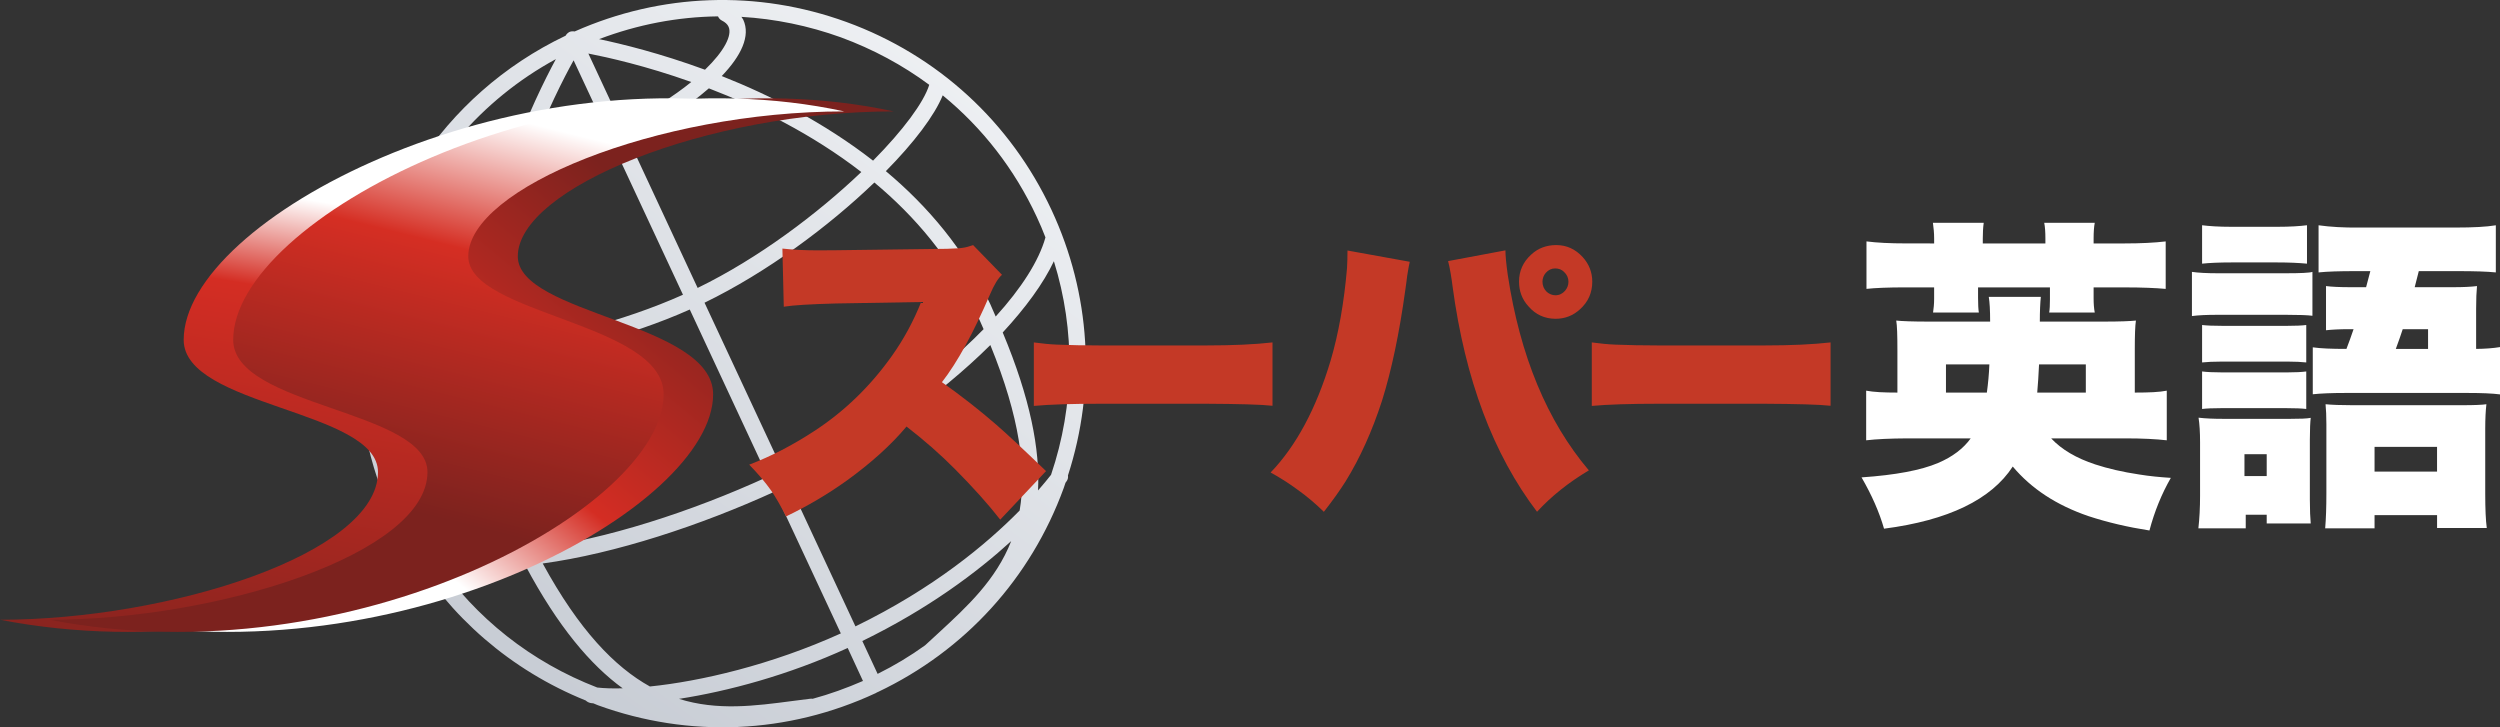
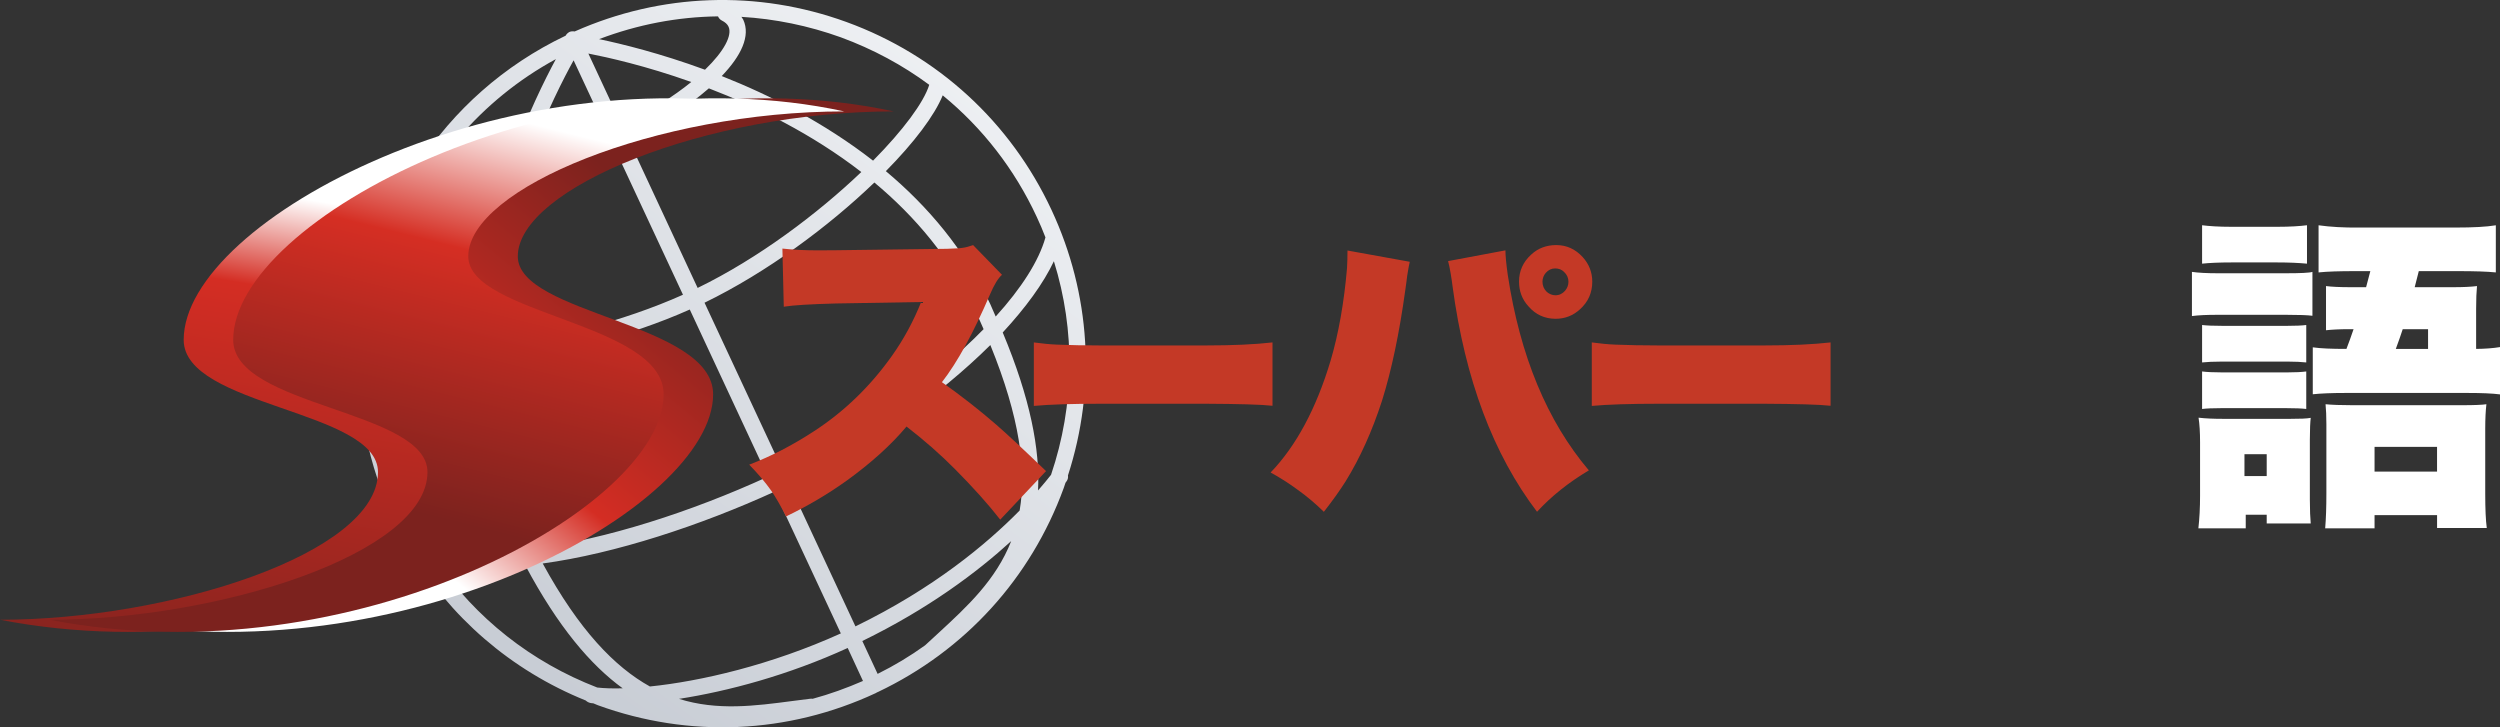
<svg xmlns="http://www.w3.org/2000/svg" version="1.1" id="レイヤー_1" x="0px" y="0px" width="187.564px" height="54.566px" viewBox="0 0 187.564 54.566" enable-background="new 0 0 187.564 54.566" xml:space="preserve">
  <rect x="0" y="0" width="187.564" height="54.566" fill="#333333" stroke="none" />
  <g>
    <g>
      <linearGradient id="SVGID_1_" gradientUnits="userSpaceOnUse" x1="-206.473" y1="99.398" x2="-171.947" y2="146.807" gradientTransform="matrix(1 0 0 -1 244 149.566)">
        <stop offset="0" style="stop-color:#C7CCD4" />
        <stop offset="1" style="stop-color:#EFF1F4" />
      </linearGradient>
      <path fill="url(#SVGID_1_)" d="M78.895,15.759C75.817,9.156,70.35,4.145,63.512,1.653c-6.69-2.431-13.907-2.169-20.396,0.707    c-0.126-0.022-0.269-0.018-0.396,0.039c-0.123,0.069-0.222,0.159-0.283,0.278c-9.312,4.439-14.96,13.536-15.481,23.211    c-0.021,0.028-0.042,0.064-0.066,0.104c-0.104,0.209-0.081,0.455,0.045,0.626c-0.112,4.087,0.695,8.243,2.534,12.183    c0.271,0.596,0.573,1.159,0.89,1.726c-0.018,0.201,0.066,0.408,0.251,0.533c0.02,0.015,0.045,0.03,0.062,0.048    c3.041,5.183,7.662,9.181,13.278,11.45c0.09,0.086,0.205,0.153,0.341,0.182c0.073,0.017,0.148,0.021,0.221,0.027    c0.109,0.051,0.232,0.096,0.345,0.144c6.844,2.487,14.248,2.166,20.856-0.914c0.02-0.018,0.039-0.031,0.064-0.04    c0.017-0.011,0.03-0.011,0.045-0.021c0.02-0.004,0.033-0.016,0.059-0.025c6.511-3.095,11.453-8.515,13.928-15.302    c0.042-0.142,0.086-0.265,0.131-0.391c0.02-0.031,0.047-0.061,0.063-0.086c0.109-0.137,0.148-0.305,0.121-0.461    C82.258,29.093,81.83,22.057,78.895,15.759z M77.785,16.279c0.235,0.497,0.453,1.017,0.651,1.534    c-0.497,1.774-1.816,3.82-3.734,5.935c-0.131-0.314-0.269-0.626-0.411-0.941c-1.9-4.064-4.683-7.332-7.83-9.966    c2.11-2.137,3.648-4.166,4.267-5.687C73.707,9.594,76.119,12.687,77.785,16.279z M39.164,39.19    c-1.806-3.89-2.497-7.959-2.502-11.888c4.893-0.608,10.589-2.067,15.089-4.08l5.85,12.547c-5.729,2.627-12.208,4.71-17.483,5.373    C39.798,40.526,39.477,39.867,39.164,39.19z M43.035,4.526l2.522,5.407c-2.212,0.982-4.208,1.608-5.874,1.95    C40.964,8.44,42.326,5.81,43.035,4.526z M46.071,11.032l5.169,11.081c-4.523,2.026-9.966,3.379-14.559,3.96    c0.161-4.701,1.255-9.174,2.532-12.867C41.342,12.857,43.779,12.052,46.071,11.032z M47.175,10.515    c2.245-1.104,4.397-2.478,6.008-3.887c3.619,1.393,7.729,3.408,11.438,6.278c-3.259,3.111-7.707,6.469-12.28,8.696L47.175,10.515z     M58.119,36.884l4.965,10.638c-5.247,2.376-10.536,3.595-14.324,3.982c-2.639-1.465-5.313-4.224-8.042-9.228    C46.166,41.532,52.579,39.414,58.119,36.884z M52.858,22.711c4.68-2.274,9.316-5.722,12.742-9.018    c3.049,2.54,5.75,5.716,7.578,9.625c0.221,0.472,0.425,0.936,0.617,1.377c-3.709,3.805-9.186,7.704-15.089,10.55L52.858,22.711z     M63.09,2.802c2.413,0.888,4.629,2.083,6.627,3.561c-0.407,1.321-1.957,3.407-4.215,5.69c-3.673-2.859-7.729-4.912-11.353-6.347    c1.454-1.512,2.175-3.01,1.616-4.221c-0.037-0.072-0.09-0.147-0.141-0.221C58.145,1.413,60.66,1.927,63.09,2.802z M53.868,1.228    c0.056,0.127,0.151,0.244,0.288,0.312c0.249,0.125,0.419,0.276,0.503,0.464c0.291,0.636-0.319,1.83-1.767,3.227    c-3.357-1.232-6.239-1.938-7.945-2.295C47.835,1.838,50.837,1.265,53.868,1.228z M51.863,6.153    c-1.306,1.062-3.05,2.181-5.21,3.252l-2.511-5.388C45.577,4.298,48.434,4.93,51.863,6.153z M41.705,4.435    c-0.828,1.534-2.167,4.234-3.398,7.665c-2.069,0.239-3.444-0.048-3.771-0.671c-0.031-0.189-0.067-0.729-0.093-1.123    C36.444,7.974,38.879,5.969,41.705,4.435z M33.344,11.672c0.015,0.109,0.039,0.188,0.06,0.235    c0.584,1.258,2.281,1.654,4.475,1.465c-1.239,3.731-2.271,8.168-2.417,12.847c-3.155,0.313-5.798,0.235-7.285-0.286    C28.446,20.776,30.254,15.798,33.344,11.672z M30.58,38.293c-1.681-3.593-2.463-7.386-2.44-11.101    c1.72,0.475,4.321,0.542,7.311,0.243c0.011,4.053,0.738,8.246,2.608,12.269c0.249,0.542,0.506,1.065,0.766,1.574    c-3.05,0.254-5.6-0.022-7.229-1.032C31.228,39.612,30.892,38.958,30.58,38.293z M44.808,51.582    c-4.951-1.912-9.122-5.208-12.07-9.521c1.816,0.54,4.112,0.632,6.684,0.375c2.443,4.581,4.887,7.455,7.295,9.205    C45.974,51.663,45.331,51.641,44.808,51.582z M60.971,52.427c-0.06-0.006-0.112-0.012-0.165-0.006l-1.361,0.173    c-2.798,0.369-5.627,0.741-8.503-0.161c3.665-0.57,8.196-1.774,12.657-3.818l1.146,2.474    C63.512,51.624,62.249,52.083,60.971,52.427z M70.419,47.483l-1.009,0.929l0,0c-1.126,0.812-2.317,1.526-3.566,2.146l-1.148-2.466    c4.948-2.412,8.604-5.154,11.17-7.496C74.721,43.518,72.558,45.51,70.419,47.483z M76.5,38.301    c-2.463,2.506-6.452,5.841-12.319,8.693l-4.956-10.633c5.816-2.812,11.242-6.662,15.077-10.473    C76.524,31.338,77.017,35.273,76.5,38.301z M78.855,35.623c-0.266,0.338-0.592,0.738-0.976,1.174    c0.154-3.058-0.573-6.885-2.649-11.853c1.722-1.862,3.056-3.686,3.838-5.345C80.693,24.808,80.628,30.379,78.855,35.623z" />
      <g>
        <linearGradient id="SVGID_2_" gradientUnits="userSpaceOnUse" x1="-210.701" y1="143.211" x2="-218.901" y2="93.581" gradientTransform="matrix(1 0 0 -1 244 149.566)">
          <stop offset="0.202" style="stop-color:#FFFFFF" />
          <stop offset="0.341" style="stop-color:#D42D23" />
          <stop offset="1" style="stop-color:#7C221E" />
        </linearGradient>
        <path fill="url(#SVGID_2_)" d="M59.634,8.359c-14.065,0-28.216,5.767-28.216,10.874c0,4.372,14.659,4.956,14.659,10.352     c0,8.453-23.196,21.377-46.077,16.912c12.688,0,28.359-4.959,28.359-11.078c0-4.671-14.578-4.89-14.578-9.921     C13.781,16.452,38.25,3.728,59.634,8.359z" />
        <linearGradient id="SVGID_3_" gradientUnits="userSpaceOnUse" x1="-215.863" y1="110.967" x2="-196.044" y2="134.879" gradientTransform="matrix(1 0 0 -1 244 149.566)">
          <stop offset="0" style="stop-color:#FFFFFF" />
          <stop offset="0.341" style="stop-color:#D42D23" />
          <stop offset="1" style="stop-color:#7C221E" />
        </linearGradient>
        <path fill="url(#SVGID_3_)" d="M67.059,8.359c-14.066,0-28.211,5.767-28.211,10.874c0,4.372,14.655,4.956,14.655,10.352     c0,8.453-23.202,21.377-46.077,16.912c12.684,0,28.356-4.959,28.356-11.078c0-4.671-14.581-4.89-14.581-9.921     C21.203,16.452,45.668,3.728,67.059,8.359z" />
        <linearGradient id="SVGID_4_" gradientUnits="userSpaceOnUse" x1="-205.857" y1="140.722" x2="-213.183" y2="111.201" gradientTransform="matrix(1 0 0 -1 244 149.566)">
          <stop offset="0" style="stop-color:#FFFFFF" />
          <stop offset="0.341" style="stop-color:#D52E23" />
          <stop offset="1" style="stop-color:#7C221E" />
        </linearGradient>
        <path fill="url(#SVGID_4_)" d="M63.35,8.359c-14.072,0-28.218,5.767-28.218,10.874c0,4.372,14.657,4.956,14.657,10.352     c0,8.453-23.197,21.377-46.077,16.912c12.688,0,28.359-4.959,28.359-11.078c0-4.671-14.575-4.89-14.575-9.921     C17.497,16.452,41.957,3.728,63.35,8.359z" />
      </g>
      <g>
        <g>
          <path fill="#C43926" d="M58.972,38.745c-0.381-0.757-0.755-1.417-1.121-1.948c-0.428-0.602-0.97-1.247-1.642-1.935      c1.649-0.629,3.271-1.467,4.867-2.513c2.273-1.479,4.219-3.365,5.84-5.647c0.89-1.252,1.619-2.607,2.194-4.042l-6.404,0.109      c-1.865,0.051-3.173,0.123-3.902,0.243L58.7,18.649c0.833,0.092,1.722,0.134,2.669,0.134c0.417,0,0.845-0.005,1.281-0.008      l8.396-0.109c0.594-0.021,0.996-0.039,1.21-0.078c0.21-0.027,0.459-0.099,0.752-0.2l2.167,2.228      c-0.291,0.258-0.584,0.738-0.886,1.442c-1.252,2.912-2.458,5.124-3.62,6.615c1.469,1.038,2.821,2.099,4.073,3.186      c0.786,0.682,2.032,1.843,3.738,3.485l-3.438,3.643c-0.883-1.137-2.013-2.396-3.374-3.771c-1.099-1.111-2.319-2.181-3.655-3.215      c-1.173,1.396-2.665,2.737-4.458,4.036C62.089,37.091,60.552,37.988,58.972,38.745z" />
          <path fill="#C43926" d="M77.564,30.454V25.69c0.606,0.082,1.19,0.144,1.756,0.166c0.993,0.039,2.088,0.062,3.281,0.062h7.83      c2.061,0,3.734-0.079,5.04-0.228v4.753c-0.839-0.096-2.535-0.138-5.062-0.153H82.62C80.382,30.29,78.7,30.348,77.564,30.454z" />
          <path fill="#C43926" d="M119.425,30.454V25.69c0.609,0.082,1.199,0.144,1.771,0.166c0.989,0.039,2.077,0.062,3.276,0.062h7.827      c2.055,0,3.738-0.079,5.041-0.228v4.753c-0.849-0.096-2.524-0.138-5.059-0.153h-7.79      C122.251,30.29,120.567,30.348,119.425,30.454z" />
          <path fill="#C43926" d="M101.096,18.795l4.671,0.845c-0.067,0.269-0.12,0.627-0.196,1.082l-0.063,0.506l-0.078,0.557      c-0.447,3.231-1.025,5.982-1.74,8.269c-0.738,2.278-1.647,4.297-2.729,6.051c-0.436,0.694-0.982,1.453-1.638,2.294      c-0.604-0.592-1.246-1.142-1.951-1.644c-0.646-0.479-1.328-0.915-2.043-1.306c1.915-1.993,3.422-4.795,4.497-8.381      c0.606-2.052,1.013-4.375,1.236-6.969C101.082,19.717,101.096,19.286,101.096,18.795z M108.644,19.589l4.302-0.806      c0,0.402,0.059,1.016,0.176,1.851c0.923,6.068,2.946,10.952,6.083,14.656c-1.521,0.905-2.813,1.938-3.889,3.105      c-3.29-4.324-5.397-9.942-6.331-16.87c-0.045-0.354-0.09-0.674-0.144-0.983C108.764,20.122,108.711,19.812,108.644,19.589z       M116.758,18.387c0.771,0,1.438,0.299,1.993,0.91c0.471,0.521,0.71,1.139,0.71,1.84c0,0.821-0.307,1.513-0.914,2.061      c-0.514,0.476-1.129,0.719-1.836,0.719c-0.818,0-1.496-0.311-2.031-0.926c-0.479-0.517-0.714-1.141-0.714-1.864      c0-0.799,0.309-1.48,0.911-2.025C115.397,18.618,116.026,18.387,116.758,18.387z M116.68,20.139      c-0.276,0-0.507,0.108-0.707,0.333c-0.162,0.185-0.248,0.417-0.248,0.665c0,0.303,0.11,0.549,0.317,0.756      c0.192,0.164,0.408,0.26,0.65,0.26c0.289,0,0.529-0.114,0.725-0.336c0.162-0.188,0.257-0.414,0.257-0.68      c0-0.285-0.116-0.539-0.333-0.74C117.167,20.226,116.949,20.139,116.68,20.139z" />
        </g>
-         <path fill="#FFFFFF" d="M151.008,35.002c-1.606,2.473-4.834,4.037-9.657,4.663c-0.355-1.241-0.923-2.529-1.688-3.849     c2.543-0.174,4.463-0.537,5.738-1.079c1.082-0.459,1.899-1.082,2.453-1.848h-4.757c-1.286,0.008-2.311,0.053-3.087,0.145V29.31     c0.557,0.108,1.34,0.144,2.344,0.144v-3.162c0-1.138-0.023-1.884-0.088-2.242c0.408,0.046,1.223,0.078,2.43,0.078h4.615     c0-0.847-0.036-1.468-0.102-1.854h3.905c-0.045,0.419-0.075,1.042-0.075,1.854h4.807c1.195,0,1.997-0.033,2.403-0.078     c-0.06,0.384-0.085,1.104-0.085,2.158v3.246c1.062,0,1.862-0.034,2.399-0.144v3.724c-0.795-0.092-1.834-0.145-3.109-0.145h-5.565     c0.791,0.844,1.891,1.488,3.312,1.956c0.942,0.308,2.038,0.566,3.284,0.752c0.783,0.129,1.576,0.203,2.383,0.255     c-0.696,1.216-1.229,2.528-1.604,3.948c-1.61-0.251-3.138-0.604-4.591-1.082C154.287,37.898,152.406,36.669,151.008,35.002z      M145.11,18.264v-0.372c0-0.402-0.037-0.788-0.092-1.178h3.812c-0.051,0.371-0.07,0.764-0.07,1.178v0.372h4.697v-0.372     c0-0.48-0.027-0.869-0.088-1.178h3.791c-0.059,0.309-0.086,0.707-0.086,1.178v0.372h2.322c1.213,0,2.238-0.052,3.086-0.151v3.562     c-0.729-0.069-1.767-0.113-3.086-0.113h-2.322v0.832c0,0.396,0.027,0.747,0.086,1.055h-3.419     c0.042-0.237,0.057-0.559,0.057-0.973V21.56h-5.393v0.788c0,0.488,0.019,0.85,0.059,1.099h-3.435     c0.043-0.296,0.08-0.626,0.08-1.015V21.56h-2.1c-1.367,0-2.354,0.044-2.975,0.113v-3.562c0.773,0.101,1.763,0.151,2.975,0.151     L145.11,18.264L145.11,18.264z M149.065,29.454c0.095-0.689,0.162-1.397,0.189-2.117h-3.257v2.117H149.065z M152.844,29.454     h3.646v-2.117h-3.509C152.948,28.131,152.895,28.839,152.844,29.454z" />
        <path fill="#FFFFFF" d="M164.451,23.712v-3.314c0.47,0.068,1.119,0.104,1.96,0.104h5.055c1.16,0,1.83-0.034,2.025-0.104v3.293     c-0.349-0.048-0.997-0.072-1.976-0.072h-5.104C165.588,23.617,164.935,23.647,164.451,23.712z M168.488,38.617v1.021h-3.553     c0.083-0.736,0.126-1.548,0.126-2.423v-4.029c0-0.755-0.037-1.361-0.113-1.849c0.529,0.063,1.143,0.087,1.843,0.087h5.046     c0.722,0,1.226-0.015,1.526-0.075c-0.036,0.314-0.065,0.853-0.065,1.625v4.5c0,0.797,0.029,1.39,0.065,1.8h-3.302v-0.656     L168.488,38.617L168.488,38.617z M165.213,19.781v-2.882c0.511,0.066,1.242,0.117,2.195,0.117h3.449     c0.973,0,1.711-0.051,2.226-0.117v2.882c-0.635-0.059-1.37-0.092-2.226-0.092h-3.449     C166.497,19.689,165.766,19.723,165.213,19.781z M165.213,27.192v-2.808c0.351,0.042,0.846,0.062,1.476,0.062h4.946     c0.594,0,1.061-0.02,1.393-0.062v2.808c-0.349-0.037-0.813-0.064-1.393-0.064h-4.946     C166.078,27.128,165.581,27.155,165.213,27.192z M165.213,30.684v-2.815c0.351,0.045,0.846,0.07,1.476,0.07h4.93     c0.6,0,1.077-0.025,1.409-0.07v2.815c-0.324-0.042-0.813-0.062-1.483-0.062h-4.899C166.017,30.622,165.545,30.642,165.213,30.684     z M168.392,34.077v1.638h1.669v-1.638H168.392z M176.043,26.177c0.183-0.465,0.355-0.953,0.535-1.481h-0.364     c-0.713,0-1.281,0.034-1.704,0.081v-3.314c0.428,0.057,1.045,0.084,1.845,0.084h1.163c0.096-0.339,0.197-0.747,0.318-1.205h-1.16     c-1.151,0-2.062,0.027-2.724,0.096v-3.536c0.889,0.123,1.894,0.182,3.03,0.17h7.233c1.334,0,2.341-0.053,3.036-0.17v3.536     c-0.674-0.067-1.597-0.096-2.795-0.096h-2.985l-0.282,1.109l-0.025,0.096h2.907c0.719,0,1.306-0.027,1.768-0.084     c-0.042,0.41-0.066,0.971-0.066,1.688v3.026c0.67-0.006,1.273-0.051,1.792-0.137v3.55c-0.574-0.075-1.384-0.108-2.422-0.108     h-9.178c-1.014,0-1.823,0.033-2.448,0.098v-3.521C174.104,26.144,174.937,26.177,176.043,26.177z M178.152,38.647v0.99h-3.704     c0.062-0.736,0.09-1.604,0.09-2.611v-5.219c0-0.576-0.022-1.073-0.062-1.479c0.462,0.046,1.135,0.073,2.016,0.073h8.227     c0.922,0,1.524-0.027,1.825-0.073c-0.055,0.47-0.088,1.088-0.088,1.825v4.893c0,1.139,0.038,1.993,0.116,2.566h-3.729v-0.965     H178.152z M178.152,33.526v1.854h4.689v-1.854H178.152z M179.748,26.177h2.419v-1.481h-1.901     C180.139,25.079,179.975,25.57,179.748,26.177z" />
      </g>
    </g>
  </g>
</svg>